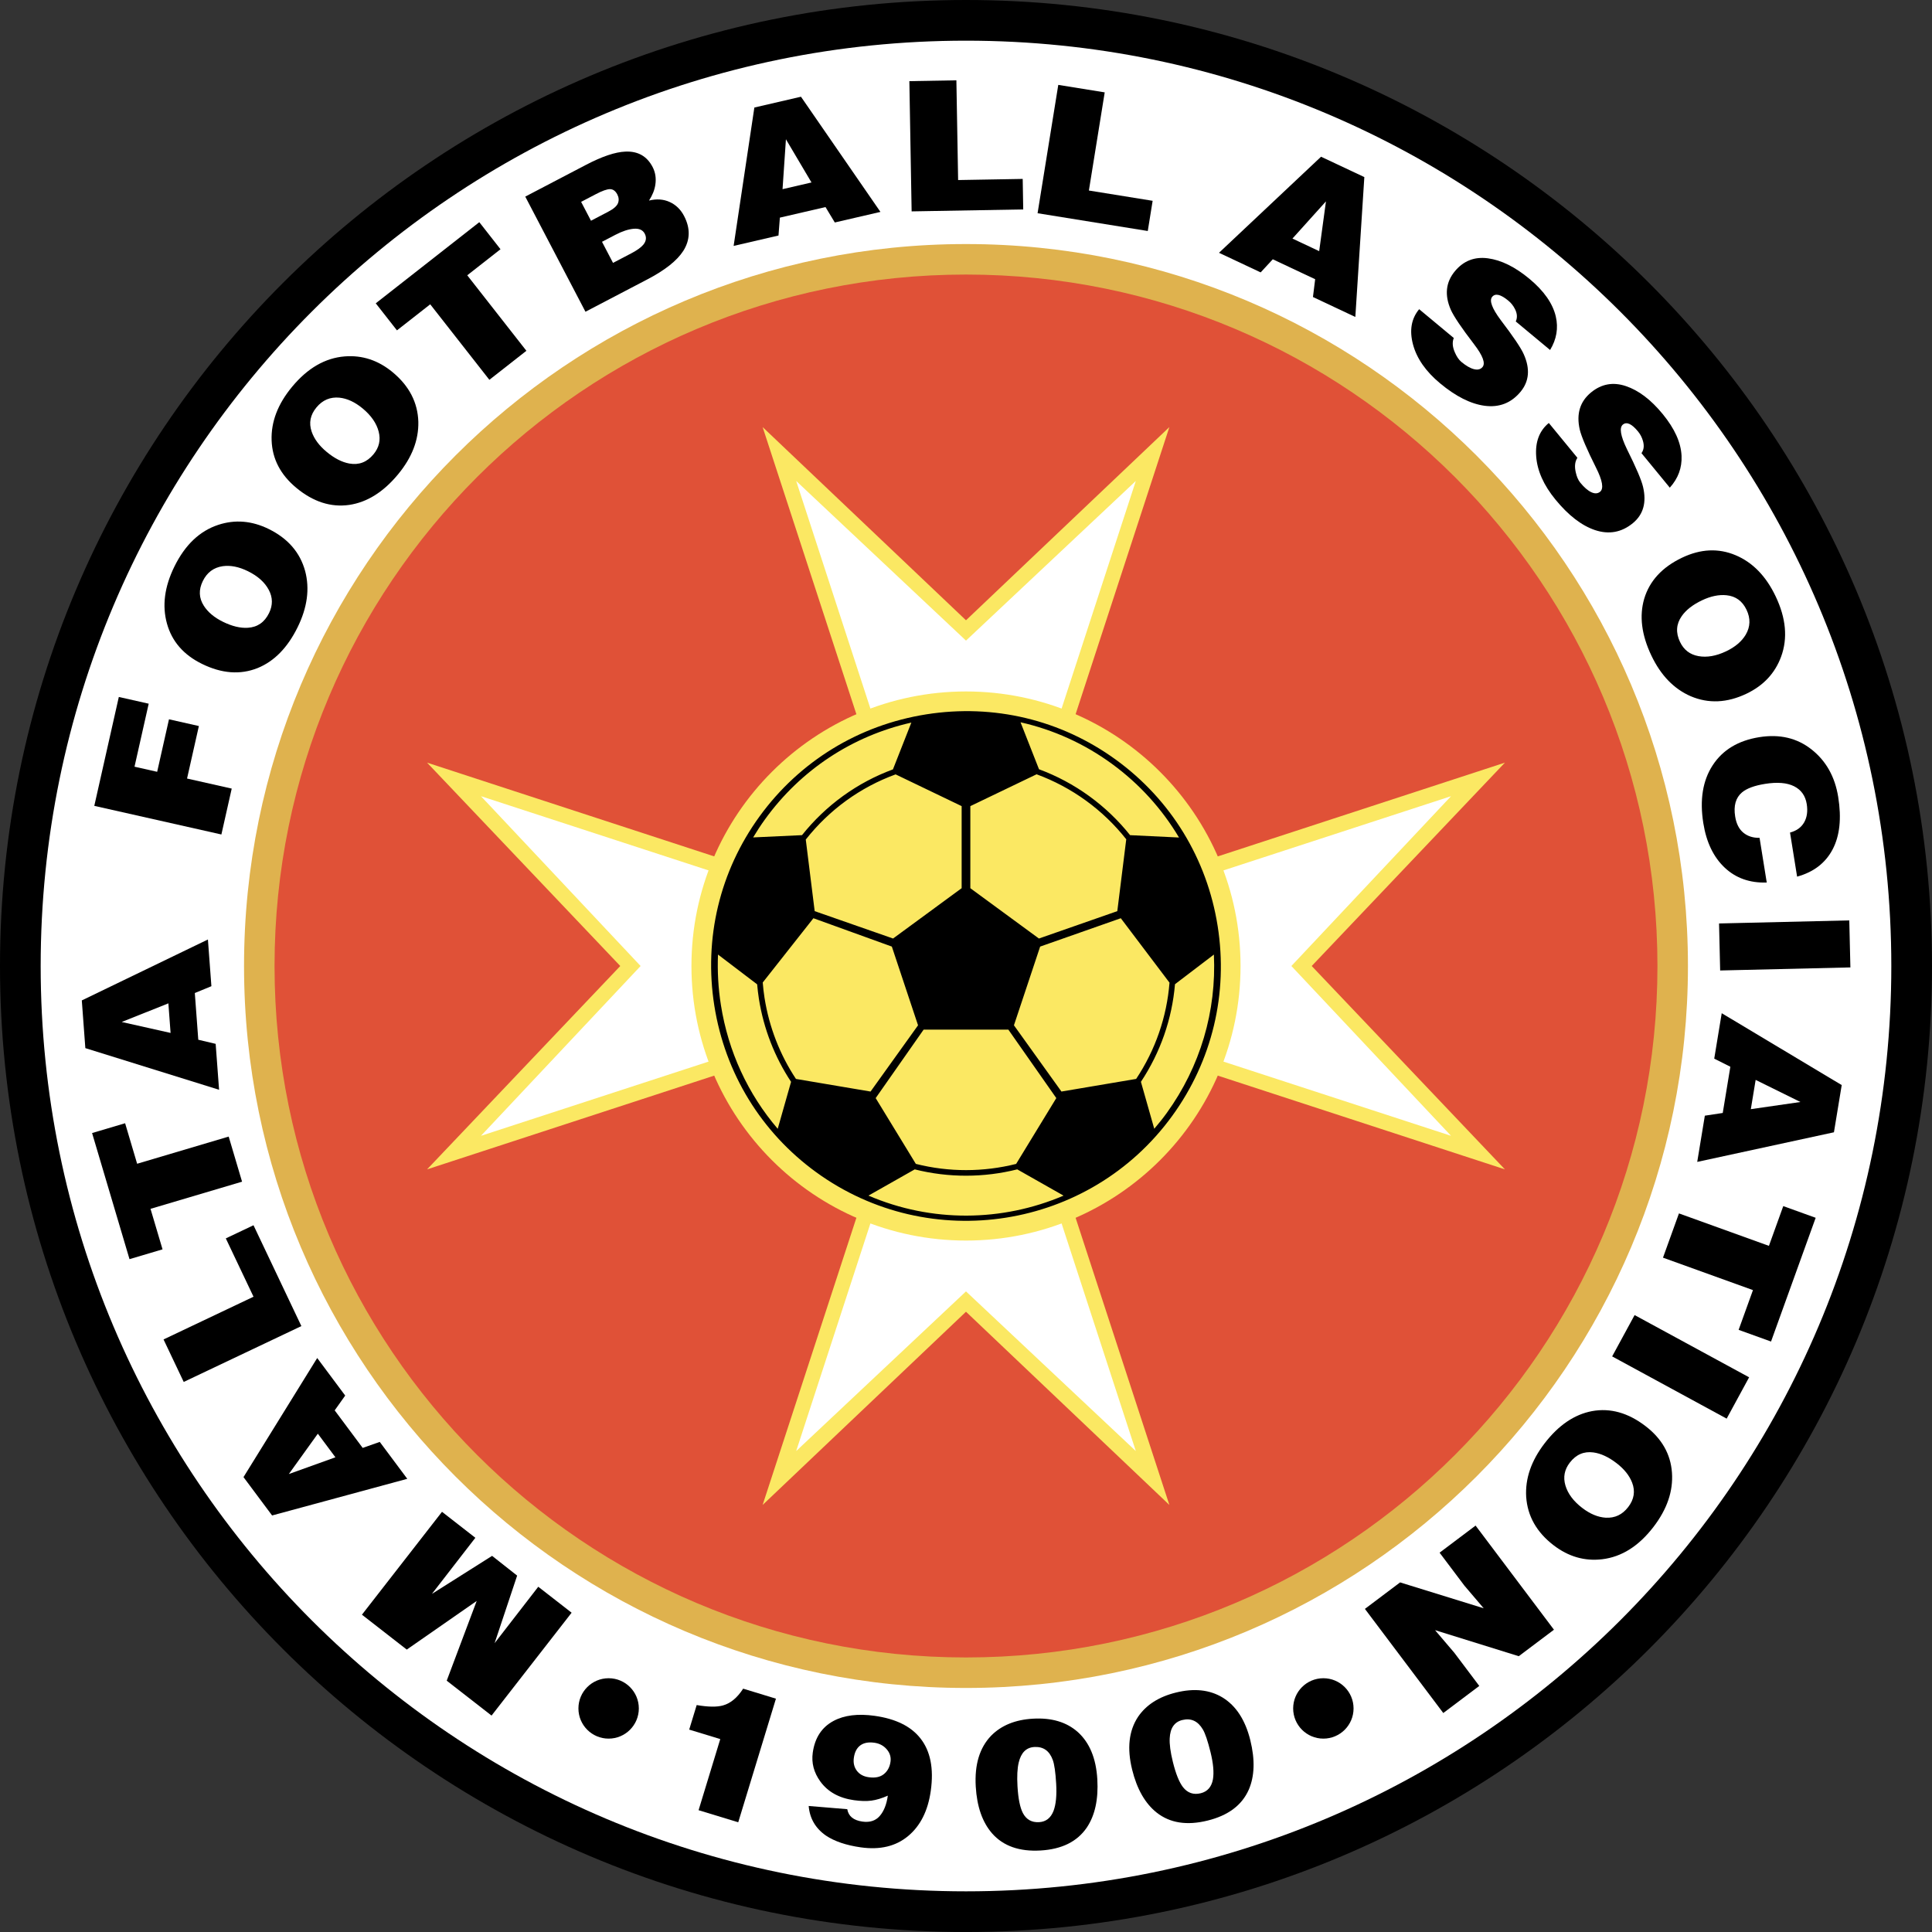
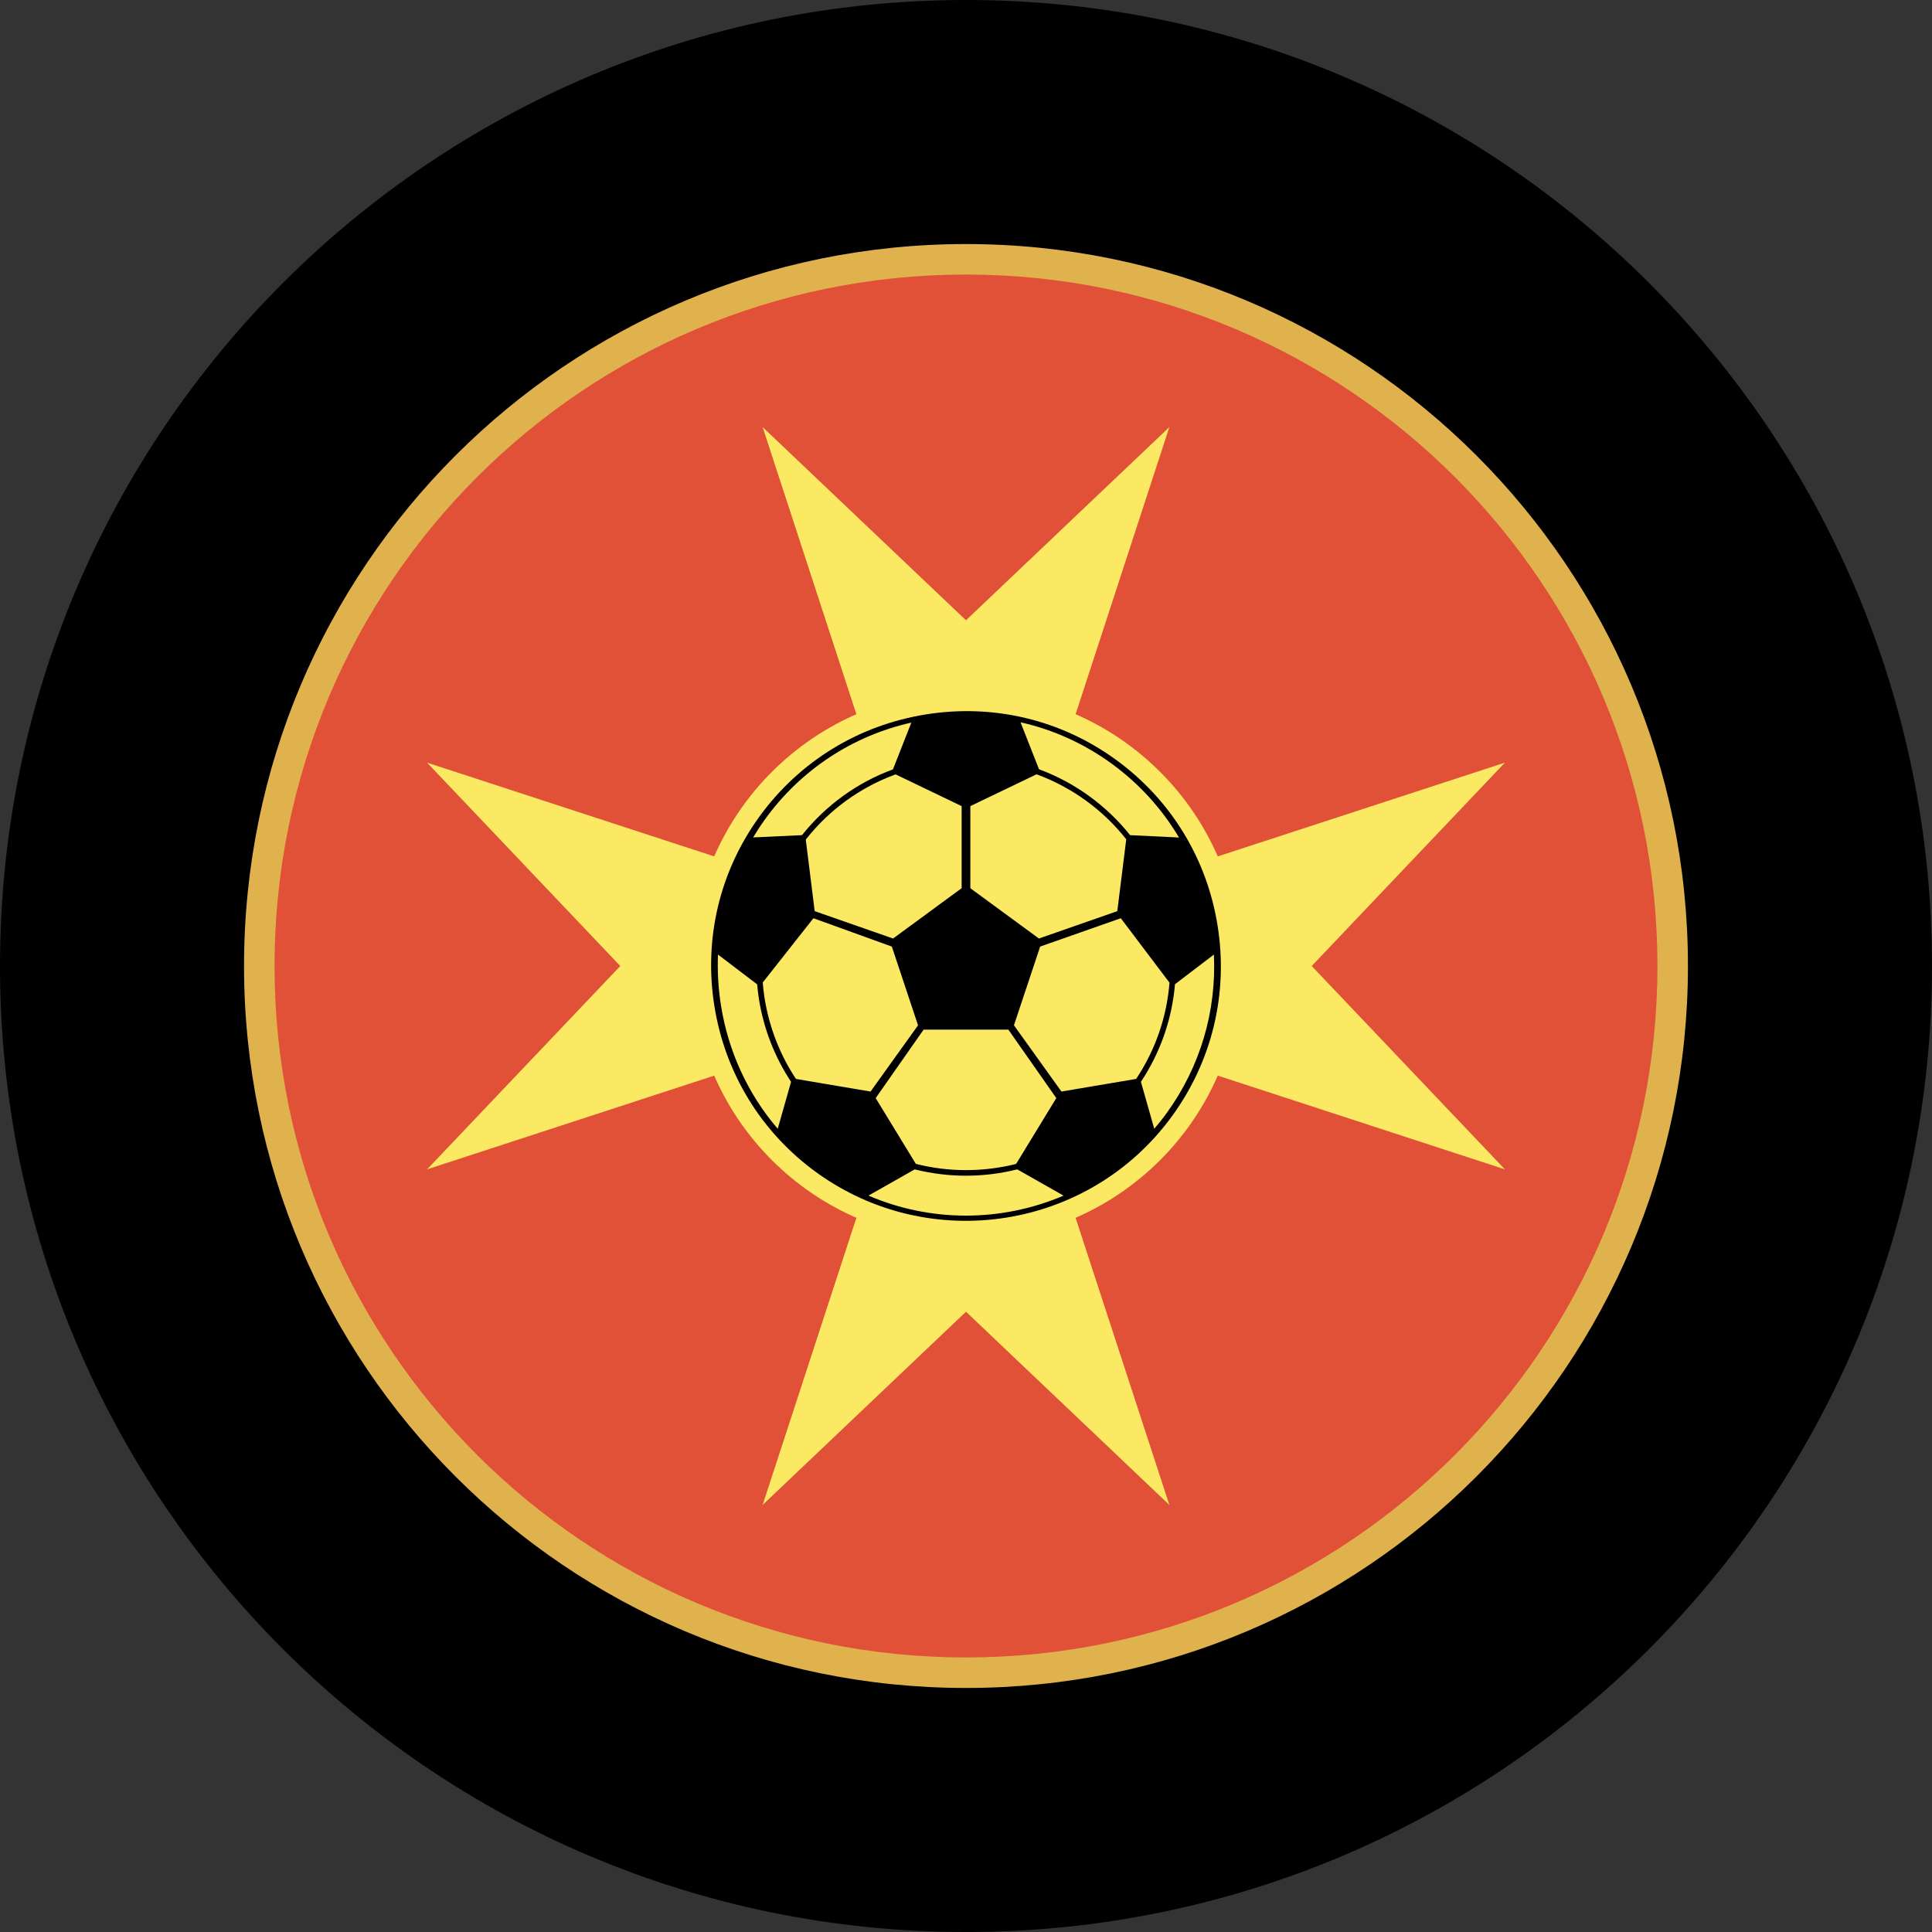
<svg xmlns="http://www.w3.org/2000/svg" version="1.0" id="Ebene_1" x="0px" y="0px" width="561.261px" height="561.265px" viewBox="0 0 561.261 561.265" enable-background="new 0 0 561.261 561.265" xml:space="preserve">
  <rect x="0" y="0" width="561.261" height="561.265" fill="#333333" stroke="none" />
  <path fill-rule="evenodd" clip-rule="evenodd" d="M280.629,561.265c154.983,0,280.632-125.646,280.632-280.633  C561.261,125.646,435.612,0,280.629,0C125.644,0,0,125.646,0,280.632C0,435.62,125.644,561.265,280.629,561.265L280.629,561.265z" />
-   <path fill-rule="evenodd" clip-rule="evenodd" fill="#FFFFFF" d="M280.629,549.447c148.459,0,268.813-120.354,268.813-268.815  S429.088,11.817,280.629,11.817S11.815,132.171,11.815,280.632S132.17,549.447,280.629,549.447L280.629,549.447z" />
  <path fill-rule="evenodd" clip-rule="evenodd" d="M384.448,505.083c4.846,0,8.771-3.926,8.771-8.771s-3.926-8.774-8.771-8.774  s-8.774,3.929-8.774,8.774S379.603,505.083,384.448,505.083L384.448,505.083z" />
-   <path fill-rule="evenodd" clip-rule="evenodd" d="M176.811,505.083c4.844,0,8.773-3.926,8.773-8.771s-3.929-8.774-8.773-8.774  c-4.846,0-8.774,3.929-8.774,8.774S171.965,505.083,176.811,505.083L176.811,505.083z" />
-   <path fill-rule="evenodd" clip-rule="evenodd" d="M424.541,105.139c1.365,1.134,2.587,1.837,3.668,2.108  c1.081,0.268,1.907,0.063,2.476-0.621c0.914-1.099,0.079-3.327-2.502-6.681c-3.612-4.712-5.848-8.03-6.709-9.954  c-1.869-4.271-1.471-8.011,1.198-11.222c2.499-3.001,5.692-4.245,9.577-3.729c3.888,0.519,7.907,2.506,12.064,5.962  c4.213,3.504,6.762,7.14,7.649,10.906c0.794,3.39,0.243,6.646-1.649,9.768l-9.973-8.292c0.51-1.093,0.431-2.297-0.234-3.609  c-0.472-0.945-1.104-1.75-1.907-2.417c-2.224-1.852-3.797-2.227-4.711-1.125c-0.891,1.069-0.067,3.311,2.467,6.724  c3.674,4.818,5.909,8.134,6.709,9.955c1.896,4.241,1.579,7.876-0.94,10.909c-2.722,3.271-6.202,4.622-10.453,4.055  c-4.055-0.558-8.353-2.723-12.894-6.5c-4.187-3.479-6.814-7.26-7.896-11.336c-1.078-4.077-0.478-7.484,1.796-10.217l10.061,8.367  c-0.489,1.197-0.39,2.585,0.302,4.166C423.167,103.592,423.8,104.522,424.541,105.139L424.541,105.139z" />
  <path fill-rule="evenodd" clip-rule="evenodd" d="M459.094,140.234c1.128,1.373,2.194,2.294,3.205,2.764  c1.008,0.469,1.854,0.422,2.543-0.142c1.104-0.905,0.706-3.248-1.201-7.028c-2.657-5.31-4.23-8.988-4.714-11.039  c-1.034-4.544,0.062-8.139,3.284-10.784c3.015-2.473,6.381-3.091,10.096-1.846c3.721,1.242,7.292,3.952,10.723,8.13  c3.475,4.236,5.3,8.282,5.473,12.138c0.152,3.47-0.984,6.551-3.413,9.243l-8.229-10.025c0.694-0.97,0.835-2.159,0.422-3.567  c-0.287-1.014-0.759-1.925-1.421-2.729c-1.837-2.238-3.308-2.905-4.412-1.998c-1.072,0.88-0.688,3.236,1.157,7.066  c2.704,5.423,4.274,9.103,4.714,11.039c1.063,4.521,0.073,8.029-2.968,10.528c-3.284,2.692-6.958,3.36-11.021,2.001  c-3.873-1.314-7.685-4.254-11.432-8.82c-3.454-4.207-5.329-8.411-5.628-12.609s0.926-7.424,3.671-9.678l8.303,10.115  c-0.712,1.081-0.873,2.465-0.492,4.147C458.033,138.457,458.481,139.487,459.094,140.234L459.094,140.234z" />
  <path fill-rule="evenodd" clip-rule="evenodd" d="M375.466,69.305l9.735-10.808l-1.969,14.464L375.466,69.305L375.466,69.305z   M369.753,75.322l12.313,5.795l-0.642,5.169l12.313,5.795l2.613-40.635l-12.574-5.917l-29.648,27.908l12.103,5.697L369.753,75.322  L369.753,75.322z" />
  <path fill-rule="evenodd" clip-rule="evenodd" d="M507.155,184.371c-1.169,1.967-3.064,3.577-5.689,4.83  c-2.906,1.384-5.593,1.853-8.063,1.405s-4.251-1.824-5.347-4.122c-1.28-2.684-1.116-5.177,0.489-7.482  c1.251-1.793,3.208-3.324,5.868-4.594c2.555-1.219,4.939-1.712,7.154-1.485c2.663,0.27,4.6,1.676,5.813,4.222  C508.576,179.65,508.503,182.061,507.155,184.371L507.155,184.371z M504.182,161.284c-4.966-2.082-10.137-1.838-15.524,0.728  c-5.771,2.754-9.439,6.724-10.998,11.915c-1.471,5.02-0.779,10.526,2.08,16.521c2.739,5.75,6.548,9.684,11.426,11.81  c5.168,2.197,10.567,1.953,16.198-0.731c4.934-2.351,8.288-5.938,10.066-10.765c1.963-5.339,1.43-11.18-1.591-17.521  C513.032,167.35,509.145,163.367,504.182,161.284L504.182,161.284z" />
  <path fill-rule="evenodd" clip-rule="evenodd" d="M522.073,254.67l-2.057-12.806c1.884-0.497,3.249-1.478,4.096-2.944  c0.841-1.465,1.096-3.245,0.759-5.341c-0.384-2.402-1.611-4.122-3.668-5.161c-2.06-1.036-4.881-1.269-8.458-0.693  c-3.082,0.494-5.309,1.323-6.686,2.481c-1.822,1.544-2.481,3.879-1.978,7.005c0.334,2.096,1.128,3.659,2.379,4.69  c1.251,1.03,2.818,1.529,4.708,1.5l2.086,12.979c-4.916,0.166-8.994-1.28-12.231-4.339c-3.24-3.057-5.303-7.351-6.19-12.876  c-1.09-6.785-0.182-12.406,2.722-16.859c2.906-4.455,7.412-7.172,13.521-8.153c5.915-0.951,10.98,0.24,15.196,3.57  c4.216,3.328,6.797,7.929,7.74,13.797c0.996,6.215,0.457,11.295-1.629,15.248C530.303,250.718,526.866,253.354,522.073,254.67  L522.073,254.67z" />
  <polygon fill-rule="evenodd" clip-rule="evenodd" points="499.72,281.932 499.397,268.273 537.231,267.381 537.554,281.042   499.72,281.932 " />
-   <path fill-rule="evenodd" clip-rule="evenodd" d="M510.029,313.721l13.008,6.416l-14.408,2.083L510.029,313.721L510.029,313.721z   M502.679,309.898l-2.209,13.427l-5.2,0.788l-2.212,13.427l39.715-8.602l2.259-13.714l-34.86-20.88l-2.174,13.198L502.679,309.898  L502.679,309.898z" />
+   <path fill-rule="evenodd" clip-rule="evenodd" d="M510.029,313.721l13.008,6.416L510.029,313.721L510.029,313.721z   M502.679,309.898l-2.209,13.427l-5.2,0.788l-2.212,13.427l39.715-8.602l2.259-13.714l-34.86-20.88l-2.174,13.198L502.679,309.898  L502.679,309.898z" />
  <polygon fill-rule="evenodd" clip-rule="evenodd" points="518.051,350.383 527.467,353.779 514.497,389.729 505.084,386.333   509.25,374.785 483.111,365.36 487.749,352.504 513.885,361.932 518.051,350.383 " />
  <polygon fill-rule="evenodd" clip-rule="evenodd" points="468.343,394.044 474.867,382.039 508.134,400.118 501.609,412.124   468.343,394.044 " />
  <path fill-rule="evenodd" clip-rule="evenodd" d="M466.479,440.905c-2.273-0.141-4.553-1.09-6.844-2.851  c-2.537-1.948-4.157-4.119-4.869-6.513c-0.709-2.396-0.287-4.603,1.263-6.624c1.811-2.358,4.102-3.349,6.873-2.974  c2.153,0.293,4.392,1.33,6.715,3.117c2.229,1.711,3.738,3.601,4.532,5.669c0.955,2.484,0.574,4.846-1.143,7.081  C471.313,440.017,469.14,441.048,466.479,440.905L466.479,440.905z M485.716,427.789c-0.387-5.361-2.941-9.853-7.661-13.477  c-5.054-3.885-10.245-5.341-15.571-4.368c-5.133,0.976-9.721,4.096-13.767,9.36c-3.879,5.051-5.663,10.228-5.35,15.53  c0.381,5.596,3.035,10.289,7.966,14.077c4.321,3.316,9.029,4.67,14.127,4.061c5.64-0.686,10.6-3.809,14.88-9.381  C484.313,438.415,486.105,433.15,485.716,427.789L485.716,427.789z" />
  <polygon fill-rule="evenodd" clip-rule="evenodd" points="441.214,481.138 416.897,473.577 422.502,480.157 429.741,489.775   419.285,497.647 396.516,467.395 406.74,459.699 431.024,467.216 425.42,460.639 418.213,451.065 428.669,443.193 451.438,473.445   441.214,481.138 " />
  <path fill-rule="evenodd" clip-rule="evenodd" d="M225.417,493.475l-10.954,35.915l-11.52-3.513l6.3-20.66l-9.026-2.754l2.175-7.131  c3.334,0.574,5.887,0.609,7.658,0.103c2.205-0.618,4.151-2.238,5.842-4.866L225.417,493.475L225.417,493.475z" />
  <path fill-rule="evenodd" clip-rule="evenodd" d="M248.915,514.411c-0.782-1.049-1.071-2.303-0.866-3.756  c0.231-1.646,0.857-2.848,1.874-3.604c1.017-0.753,2.38-1.011,4.09-0.771c1.482,0.208,2.679,0.847,3.596,1.913  c0.916,1.066,1.279,2.268,1.09,3.609c-0.217,1.532-0.86,2.728-1.931,3.595s-2.537,1.166-4.4,0.902  C250.849,516.086,249.697,515.457,248.915,514.411L248.915,514.411z M239.915,533.237c2.528,1.69,5.915,2.833,10.159,3.434  c5.581,0.785,10.16-0.308,13.734-3.278c3.576-2.971,5.773-7.348,6.587-13.128c0.917-6.51-0.1-11.61-3.047-15.308  c-2.75-3.472-7.16-5.634-13.236-6.492c-4.856-0.683-8.843-0.19-11.962,1.477c-3.416,1.822-5.429,4.896-6.038,9.22  c-0.419,2.985,0.316,5.783,2.21,8.391c2.187,3.003,5.442,4.808,9.763,5.417c1.947,0.272,3.639,0.316,5.068,0.126  c1.431-0.19,3.019-0.668,4.764-1.444c-0.359,2.558-1.144,4.526-2.353,5.912c-1.208,1.383-2.883,1.925-5.021,1.623  c-2.602-0.366-4.069-1.567-4.406-3.604l-11.212-0.932C235.235,528.262,236.897,531.127,239.915,533.237L239.915,533.237z" />
  <path fill-rule="evenodd" clip-rule="evenodd" d="M297.146,526.689c-0.829-1.605-1.345-4.189-1.556-7.752  c-0.17-2.912-0.053-5.209,0.349-6.885c0.68-2.886,2.191-4.397,4.535-4.535c2.613-0.152,4.403,1.107,5.37,3.782  c0.457,1.239,0.785,3.53,0.981,6.861c0.196,3.372-0.053,6.003-0.753,7.89c-0.806,2.086-2.206,3.185-4.204,3.302  C299.719,529.478,298.143,528.59,297.146,526.689L297.146,526.689z M288.205,532.604c3.231,3.68,7.928,5.338,14.095,4.978  c6.167-0.363,10.641-2.578,13.418-6.65c2.382-3.542,3.404-8.229,3.062-14.051c-0.354-6.053-2.247-10.623-5.675-13.714  c-3.267-2.903-7.614-4.195-13.049-3.876c-5.127,0.299-9.167,1.948-12.123,4.945c-3.352,3.489-4.843,8.411-4.468,14.774  C283.805,524.834,285.387,529.364,288.205,532.604L288.205,532.604z" />
  <path fill-rule="evenodd" clip-rule="evenodd" d="M343.673,519.189c-1.107-1.43-2.092-3.882-2.95-7.356  c-0.7-2.839-1.005-5.121-0.914-6.853c0.141-2.965,1.356-4.731,3.642-5.297c2.549-0.63,4.547,0.284,5.991,2.742  c0.68,1.14,1.418,3.334,2.224,6.583c0.809,3.29,1.043,5.927,0.7,7.913c-0.41,2.203-1.591,3.545-3.542,4.028  C346.726,521.468,345.009,520.882,343.673,519.189L343.673,519.189z M336.035,526.583c3.847,3.026,8.769,3.794,14.766,2.312  c5.997-1.479,9.987-4.471,11.977-8.979c1.696-3.914,1.846-8.701,0.451-14.358c-1.456-5.88-4.148-10.022-8.086-12.431  c-3.735-2.256-8.247-2.73-13.532-1.424c-4.986,1.23-8.657,3.589-11.016,7.072c-2.66,4.037-3.226,9.144-1.699,15.325  C330.293,519.757,332.672,523.917,336.035,526.583L336.035,526.583z" />
  <path fill-rule="evenodd" clip-rule="evenodd" d="M49.554,300.075l-14.196-3.179l13.557-5.414L49.554,300.075L49.554,300.075z   M57.602,302.052l-1.006-13.57l4.816-1.983l-1.011-13.569l-36.636,17.7l1.028,13.86l38.851,12.097l-0.992-13.339L57.602,302.052  L57.602,302.052z" />
  <path fill-rule="evenodd" clip-rule="evenodd" d="M97.443,423.356l-13.532,4.863l8.423-11.719L97.443,423.356L97.443,423.356z   M105.366,420.631l-8.136-10.91l3.053-4.298l-8.133-10.91l-21.413,34.6l8.309,11.142l39.271-10.646l-7.995-10.723L105.366,420.631  L105.366,420.631z" />
  <path fill-rule="evenodd" clip-rule="evenodd" d="M227.335,54.955l0.983-14.496l7.425,12.548L227.335,54.955L227.335,54.955z   M226.559,63.223l13.257-3.069l2.701,4.477l13.257-3.072L232.688,28.1l-13.54,3.138l-6.022,40.201l13.033-3.019L226.559,63.223  L226.559,63.223z" />
  <polygon fill-rule="evenodd" clip-rule="evenodd" points="47.219,362.946 37.623,365.793 26.751,329.158 36.347,326.31   39.839,338.079 66.434,330.186 70.321,343.288 43.727,351.177 47.219,362.946 " />
  <polygon fill-rule="evenodd" clip-rule="evenodd" points="115.318,95.974 109.16,88.115 139.244,64.544 145.4,72.404   135.738,79.975 152.922,101.908 142.165,110.338 124.982,88.405 115.318,95.974 " />
-   <path fill-rule="evenodd" clip-rule="evenodd" d="M64.712,164.481c2.262-0.311,4.692,0.171,7.292,1.447  c2.878,1.411,4.904,3.223,6.078,5.433c1.175,2.21,1.201,4.458,0.078,6.746c-1.308,2.672-3.362,4.091-6.158,4.269  c-2.172,0.136-4.578-0.439-7.214-1.733c-2.53-1.242-4.39-2.798-5.581-4.671c-1.434-2.251-1.531-4.642-0.289-7.173  C60.142,166.304,62.073,164.864,64.712,164.481L64.712,164.481z M48.507,181.17c1.444,5.181,4.838,9.081,10.184,11.701  c5.728,2.811,11.108,3.214,16.138,1.21c4.841-1.969,8.723-5.936,11.648-11.897c2.804-5.719,3.529-11.146,2.174-16.282  c-1.482-5.413-5.016-9.488-10.604-12.23c-4.894-2.401-9.781-2.798-14.66-1.192c-5.395,1.783-9.64,5.827-12.735,12.135  C47.779,170.473,47.065,175.991,48.507,181.17L48.507,181.17z" />
  <path fill-rule="evenodd" clip-rule="evenodd" d="M98.594,115.525c2.273,0.234,4.529,1.282,6.765,3.139  c2.473,2.057,4.024,4.299,4.649,6.727c0.628,2.43,0.126,4.623-1.501,6.582c-1.9,2.288-4.233,3.183-6.999,2.691  c-2.152-0.382-4.358-1.513-6.624-3.397c-2.177-1.809-3.624-3.765-4.343-5.87c-0.87-2.531-0.404-4.878,1.396-7.046  C93.713,116.213,95.933,115.271,98.594,115.525L98.594,115.525z M78.907,127.925c0.186,5.376,2.569,9.967,7.153,13.777  c4.907,4.08,10.046,5.739,15.406,4.976c5.171-0.772,9.88-3.712,14.124-8.82c4.072-4.897,6.053-10.002,5.941-15.316  c-0.168-5.609-2.646-10.405-7.436-14.388c-4.195-3.486-8.855-5.026-13.978-4.614c-5.666,0.461-10.745,3.394-15.236,8.795  C80.711,117.353,78.719,122.55,78.907,127.925L78.907,127.925z" />
  <path fill-rule="evenodd" clip-rule="evenodd" d="M177.226,54.949c0.875,0.013,1.573,0.523,2.101,1.528  c0.456,0.873,0.52,1.724,0.199,2.555c-0.325,0.832-1.27,1.657-2.836,2.476l-5.002,2.618l-2.868-5.484l4.238-2.215  C174.962,55.427,176.351,54.938,177.226,54.949L177.226,54.949z M198.488,72.905c2.032-3.195,2.108-6.586,0.233-10.176  c-0.983-1.878-2.373-3.229-4.176-4.05c-1.802-0.819-3.803-0.958-6.003-0.419c0.993-1.516,1.607-3.048,1.841-4.6  c0.28-1.878,0.012-3.599-0.806-5.165c-1.636-3.127-4.263-4.611-7.881-4.453c-2.949,0.114-6.766,1.395-11.452,3.845l-17.65,9.23  l17.489,33.448l18.01-9.417C193.191,78.482,196.655,75.735,198.488,72.905L198.488,72.905z M184.106,66.457  c1.566-0.129,2.628,0.346,3.195,1.424c0.564,1.08,0.439,2.133-0.374,3.158c-0.661,0.819-1.846,1.674-3.555,2.568l-5.284,2.764  l-3.201-6.125l3.848-2.011C180.751,67.182,182.54,66.589,184.106,66.457L184.106,66.457z" />
  <polygon fill-rule="evenodd" clip-rule="evenodd" points="67.317,229.093 64.315,242.424 27.393,234.11 34.518,202.475   43.198,204.429 39.079,222.732 45.658,224.216 49.091,208.963 57.775,210.918 54.34,226.17 67.317,229.093 " />
  <polygon fill-rule="evenodd" clip-rule="evenodd" points="73.645,355.944 87.552,385.238 53.372,401.465 47.511,389.12   73.649,376.709 65.6,359.761 73.645,355.944 " />
  <polygon fill-rule="evenodd" clip-rule="evenodd" points="125.477,463.039 142.958,451.991 150.233,457.727 143.687,477.356   156.372,460.964 166.059,468.505 142.799,498.388 129.775,488.251 138.485,465.089 118.169,479.219 105.145,469.08 128.407,439.194   138.094,446.738 125.477,463.039 " />
  <polygon fill-rule="evenodd" clip-rule="evenodd" points="333.437,67.109 301.424,61.945 307.438,24.658 320.927,26.834   316.33,55.348 334.852,58.336 333.437,67.109 " />
  <polygon fill-rule="evenodd" clip-rule="evenodd" points="297.255,60.841 264.835,61.408 264.176,23.572 277.837,23.333   278.342,52.305 297.103,51.976 297.255,60.841 " />
  <path fill-rule="evenodd" clip-rule="evenodd" fill="#DFB24E" d="M280.629,490.367c115.831,0,209.733-93.902,209.733-209.735  c0-115.831-93.902-209.733-209.733-209.733S70.894,164.801,70.894,280.632C70.894,396.464,164.798,490.367,280.629,490.367  L280.629,490.367z" />
  <path fill-rule="evenodd" clip-rule="evenodd" fill="#E05137" d="M280.629,481.504c110.936,0,200.871-89.936,200.871-200.873  c0-110.938-89.936-200.873-200.871-200.873c-110.937,0-200.873,89.934-200.873,200.873  C79.756,391.569,169.692,481.504,280.629,481.504L280.629,481.504z" />
  <polygon fill-rule="evenodd" clip-rule="evenodd" fill="#FBE863" points="280.629,381.069 339.709,437.196 292.444,292.449   437.188,339.71 381.064,280.632 437.188,221.553 292.444,268.816 339.709,124.071 280.629,180.195 221.55,124.071 268.813,268.816   124.068,221.553 180.193,280.632 124.068,339.71 268.813,292.449 221.55,437.196 280.629,381.069 " />
-   <polygon fill-rule="evenodd" clip-rule="evenodd" fill="#FFFFFF" points="280.629,375.16 329.962,421.54 285.65,285.655   421.535,329.963 375.155,280.632 421.535,231.302 285.65,275.61 329.962,139.726 280.629,186.103 231.299,139.726 275.607,275.61   139.723,231.302 186.101,280.632 139.723,329.963 275.607,285.655 231.299,421.54 280.629,375.16 " />
  <path fill-rule="evenodd" clip-rule="evenodd" fill="#FBE863" d="M280.629,360.391c44.048,0,79.758-35.713,79.758-79.759  s-35.71-79.758-79.758-79.758s-79.758,35.711-79.758,79.758S236.581,360.391,280.629,360.391L280.629,360.391z" />
  <path fill-rule="evenodd" clip-rule="evenodd" d="M353.739,269.024c-3.094-19.567-13.591-36.722-29.558-48.319  c-15.958-11.599-35.522-16.282-55.088-13.181c-19.597,3.1-36.794,13.625-48.425,29.631c-11.577,15.93-16.245,35.468-13.148,55.024  c3.103,19.579,13.607,36.753,29.583,48.354c33.044,24,79.433,16.679,103.409-16.321  C352.146,308.213,356.839,288.611,353.739,269.024L353.739,269.024z M342.513,243.305l-14.212-0.684  c-3.378-4.235-7.333-8.046-11.83-11.312c-4.559-3.315-9.483-5.927-14.634-7.838l-5.361-13.639  c9.472,2.128,18.498,6.185,26.569,12.086C331.025,227.748,337.591,235.022,342.513,243.305L342.513,243.305z M266.058,338.117  l-11.666-19.11l13.929-19.893h24.615l13.928,19.89l-11.669,19.122C285.713,340.51,275.688,340.551,266.058,338.117L266.058,338.117z   M260.184,224.965l19.182,9.22v23.843l-19.925,14.619l-22.77-7.953l-2.588-20.798C240.94,235.2,249.932,228.706,260.184,224.965  L260.184,224.965z M315.527,232.622c4.441,3.227,8.338,7,11.657,11.196l-2.599,20.877l-22.77,7.953l-19.925-14.619v-23.843  l19.245-9.249C306.202,226.802,311.045,229.362,315.527,232.622L315.527,232.622z M236.303,266.752l22.783,8.237l7.614,22.871  l-13.796,19.242c-0.013-0.012-17.084-2.889-21.671-3.662c-4.641-7.005-7.777-14.988-9.133-23.555  c-0.236-1.488-0.398-2.977-0.52-4.462L236.303,266.752L236.303,266.752z M330.062,313.434l-21.706,3.668l-13.799-19.245  l7.614-22.866l23.432-8.238l14.147,18.718C338.962,295.408,335.672,304.985,330.062,313.434L330.062,313.434z M222.23,238.036  c10.399-14.399,25.374-24.248,42.523-28.122l-5.347,13.598c-10.349,3.816-19.441,10.361-26.416,19.103  c-2.667,0.119-10.443,0.469-14.199,0.661C219.861,241.491,220.997,239.739,222.23,238.036L222.23,238.036z M208.586,277.305  l11.373,8.654c0.125,1.389,0.28,2.783,0.5,4.178c1.392,8.777,4.603,16.96,9.352,24.141l-3.877,13.646  c-8.646-10.099-14.377-22.447-16.51-35.979C208.651,287.043,208.383,282.143,208.586,277.305L208.586,277.305z M252.297,347.331  l13.438-7.617c9.845,2.473,20.087,2.429,29.782-0.003l13.456,7.626C291.152,354.959,270.62,355.211,252.297,347.331L252.297,347.331  z M338.947,323.333c-1.151,1.594-2.37,3.111-3.627,4.582l-3.873-13.638c5.684-8.575,9.044-18.281,9.896-28.356  c2.224-1.693,8.631-6.583,11.3-8.609C353.426,293.761,348.691,309.854,338.947,323.333L338.947,323.333z" />
</svg>